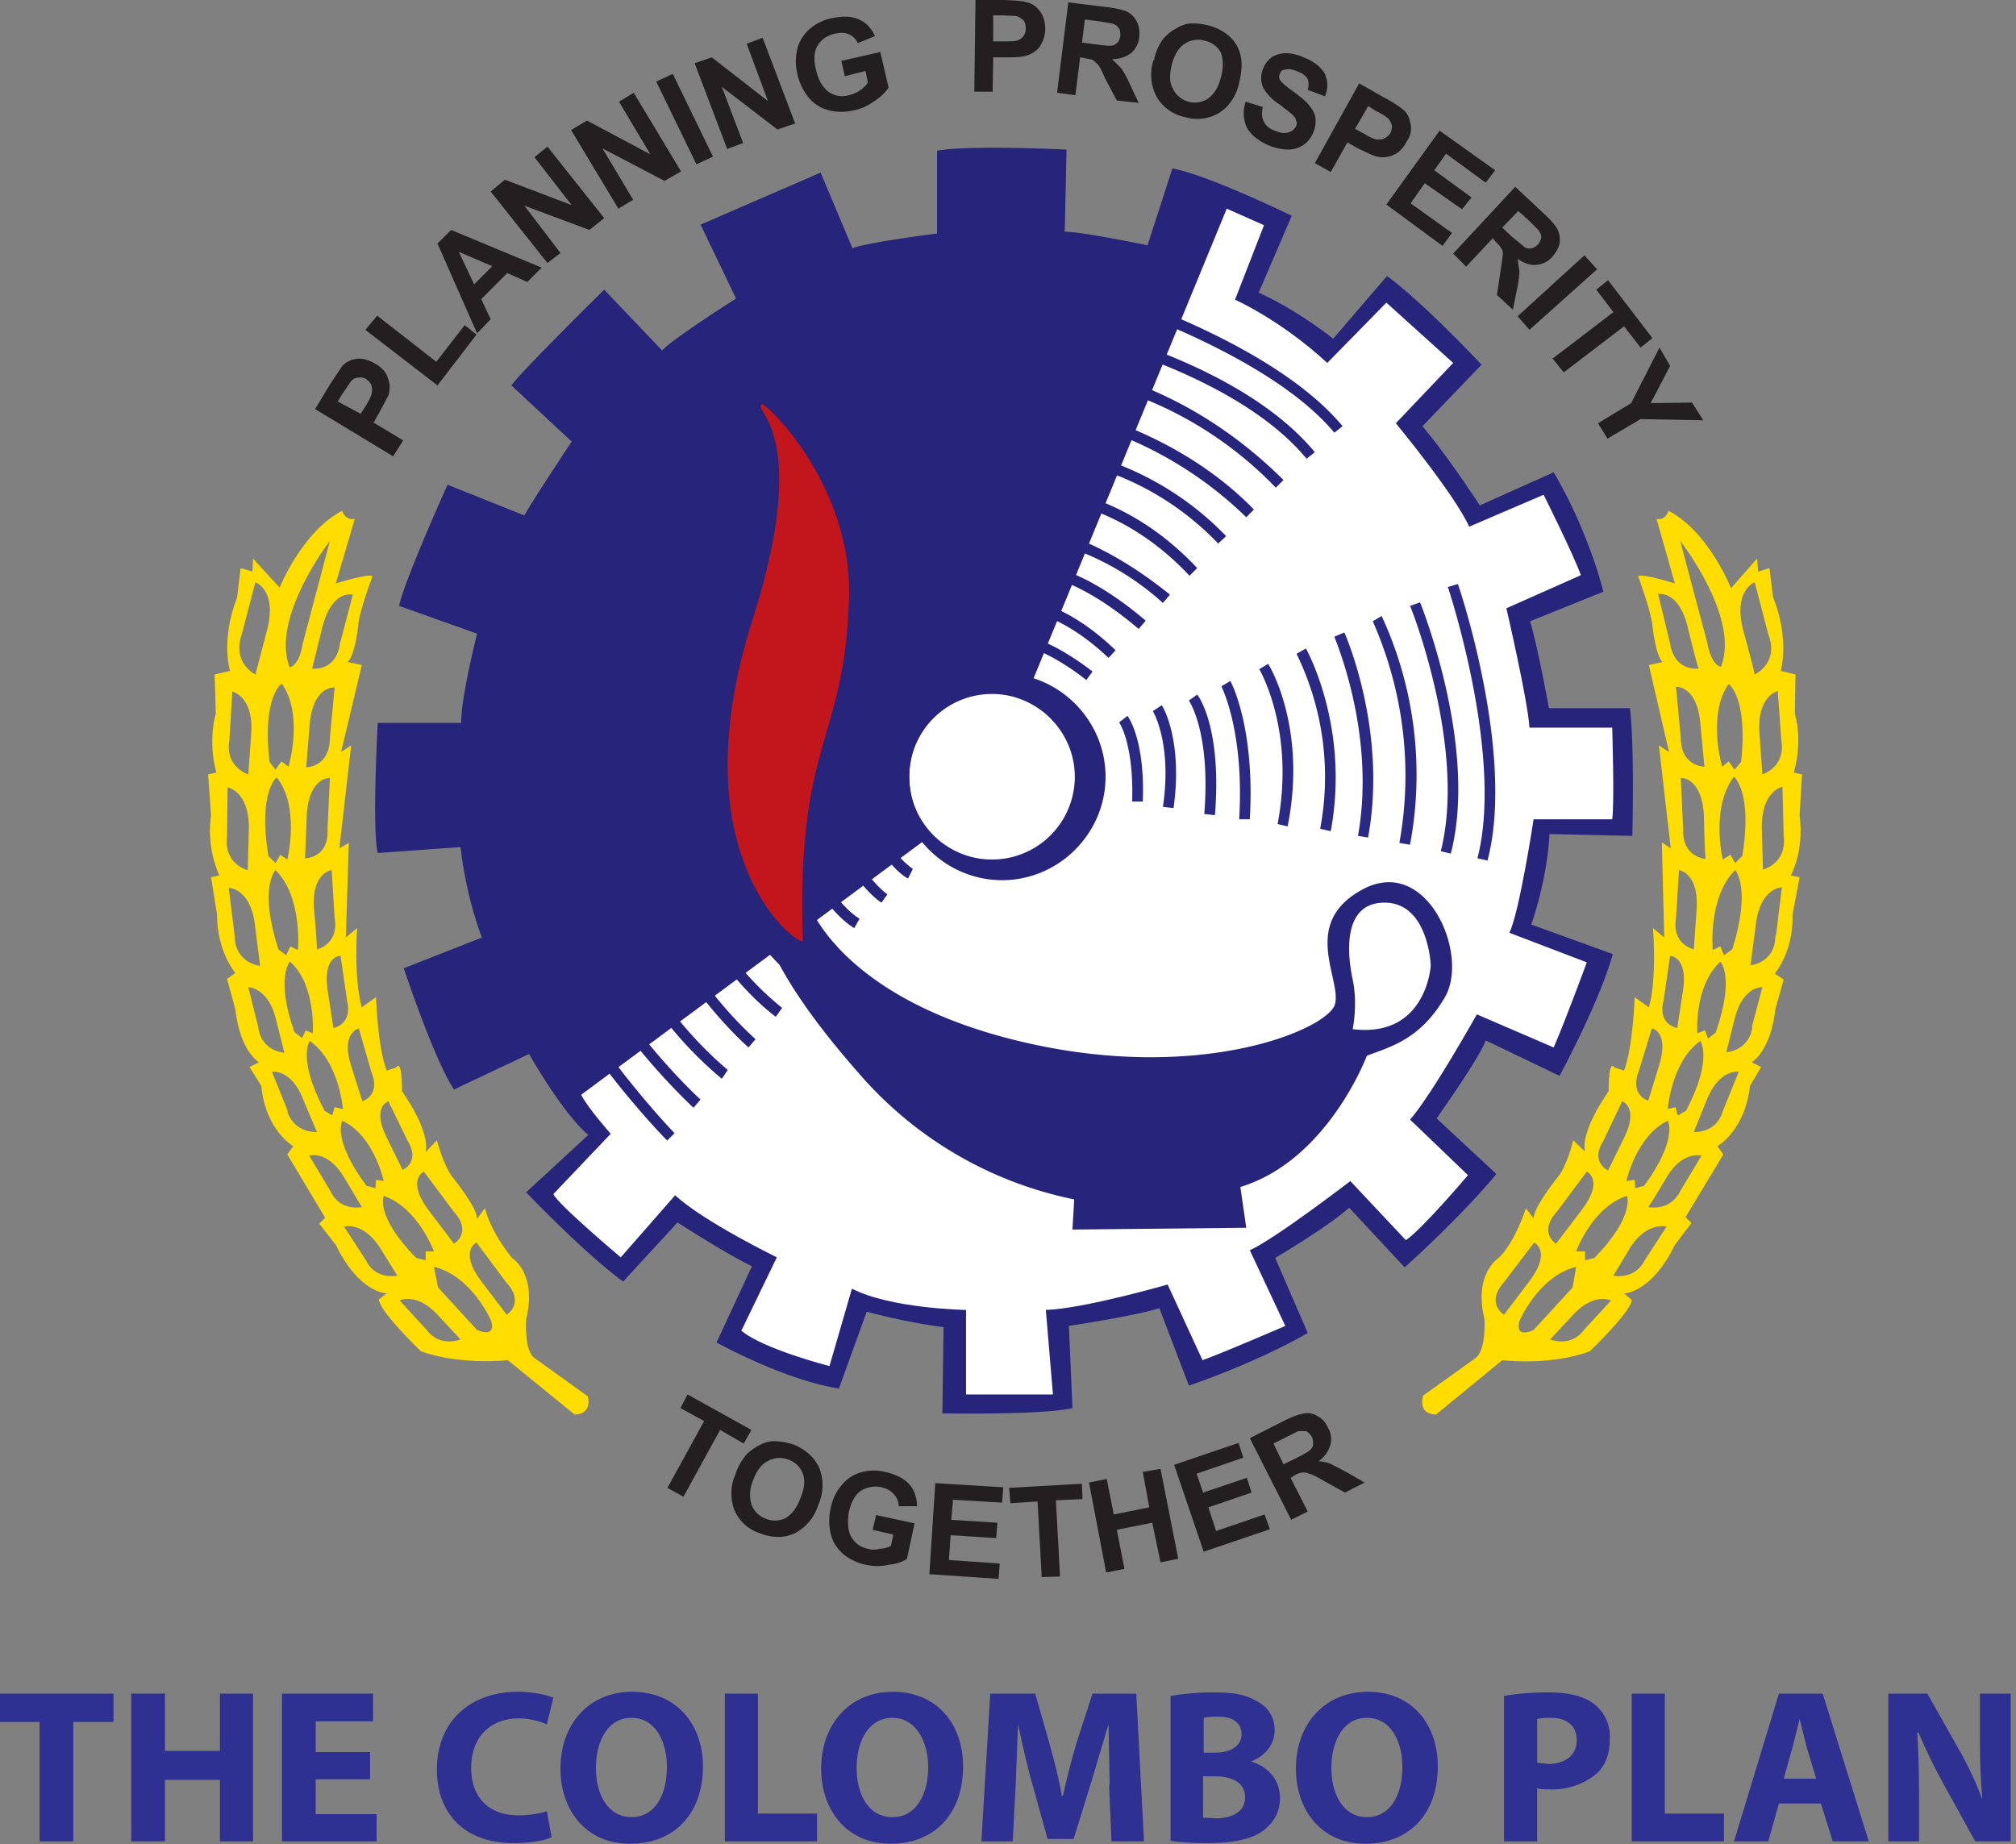
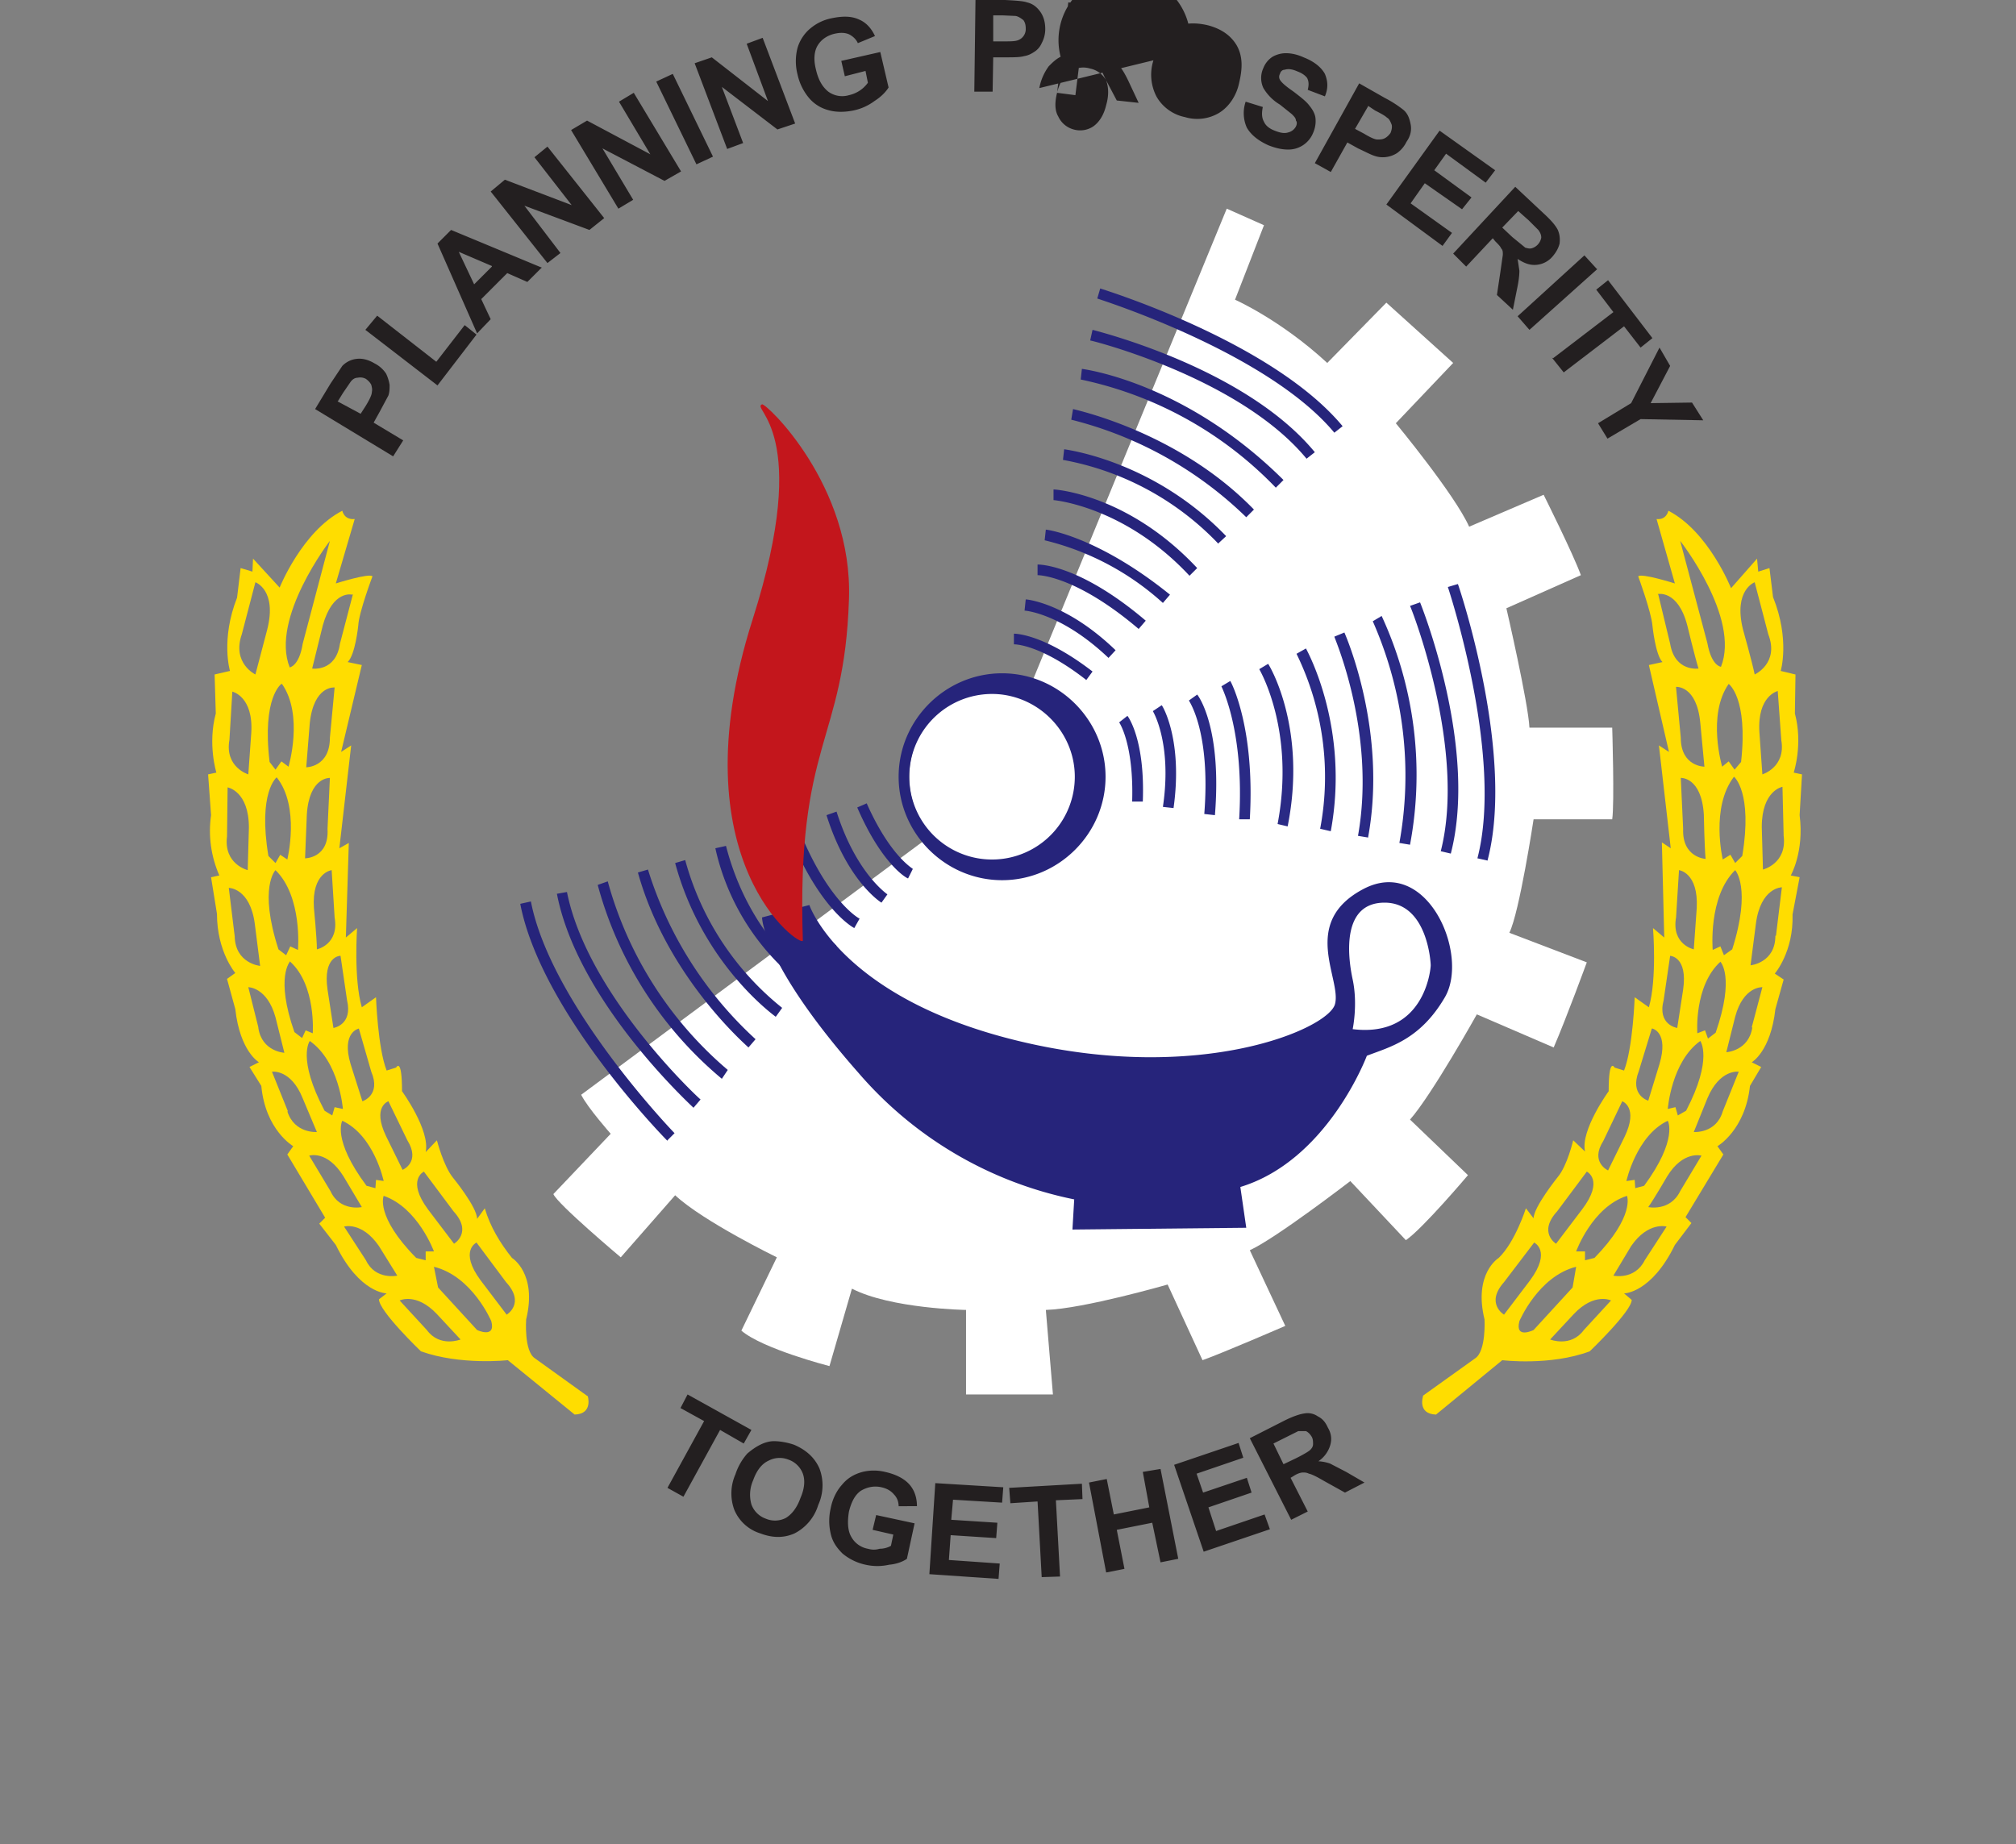
<svg xmlns="http://www.w3.org/2000/svg" xml:space="preserve" viewBox="0 0 341 312">
  <rect x="0" y="0" width="341" height="312" fill="#808080" stroke="none" />
-   <path fill="#26247b" d="M180.3 25.3s-16.6-.8-21.8.2v14S146.6 41 144.2 42l-5.4-12.8-20.3 8.8 6 12.5s-11 7-12.5 8.8L102.2 49S88 63 86.5 65.2l10.2 9.5s-6.9 10.4-8 12.5l-13-5.2s-7.3 16.2-8.2 20.5l13.2 4.7S78 117.8 78 122.3H63.9s-1 18 0 22l14-1a67 67 0 0 0 3.6 15.3l-13.2 5.2s5.2 15.7 8.5 20.5l12.7-6s5.4 9.7 10 13.7L89 201.7s9.6 10.1 16.4 15.1l9.2-10s8.5 5.5 12.6 7.4l-6 12.9s11.3 6.3 20.7 7.8l4.7-13s7 1.9 13 2.6l-.2 14.6s17 .3 22-.9l-.6-13.9s11.3-1.7 15.3-3l5 13.1s11.3-3.8 20.1-8.9l-5.5-12.7s9-5.3 12.5-8.5l9.4 10.1s9.7-8.7 15.5-15.8l-10.1-9.4s7.5-10.6 8.3-13.2l12.5 6s6.8-12.6 9-20.6l-13.8-5s2.6-7 3.1-15.3l14 .3s.4-14.8-.4-21.6H262s-2-10.9-3.2-14.7l12.4-5s-2.3-9.8-8.4-20.2l-12.5 5.6s-5.3-8.2-9.7-13.4l10-10.4s-9.8-10.5-16-15l-9.1 10.6s-5.8-4.7-12.6-7.8l5.6-13s-14.4-7-20.2-8l-4.2 13s-11-2.3-14-2.3l.3-13.9h-.1Z" />
  <path fill="#fff" d="m207.5 35.3 6.3 2.8-4.9 12.6s7.7 3.4 15.6 10.7l10-10.2 11.3 10.2-9.7 10.2s10 12.1 12.4 17.5l12.6-5.4s5 10 6.3 13.6l-12.6 5.6s3.7 16 3.9 20.2h14s.4 12.8 0 15.5h-13.3s-2.4 15.8-4.1 19.2l13.1 5s-3.4 9.3-5.6 14.4l-13-5.6s-7.6 13.6-11.3 17.8l9.8 9.4s-7.6 9-10.5 11l-9.4-10s-12.6 9.7-17 11.7l6 12.8s-10.6 4.6-14 5.8l-5.9-12.8s-14.2 4.1-20.6 4.3l1.2 14.3h-14.7v-14.3s-12.7-.2-19.3-3.6l-3.8 13.1s-11.3-2.9-14.9-6l6-12.4s-12.5-6.1-17.2-10.5l-9.2 10.5s-10.7-9-11.4-10.7l9.7-10.2s-3.9-4.4-5-6.6l68.4-50.7 40.8-99.2Z" />
  <path fill="#26247b" d="M225.7 73.2c-11.4-13.7-39.9-22.6-40.1-22.7l.5-1.7c1.2.4 29.2 9.1 41 23.3l-1.4 1.1Zm-4.7 4.4c-11.3-13.7-36.3-20-36.6-20l.4-1.8c1.1.3 25.9 6.5 37.6 20.7l-1.4 1.1Zm-5.2 4.9a64 64 0 0 0-33-18.3l.2-1.8c.7.1 17.6 2.4 34.1 18.8l-1.3 1.3Zm-5 5A65 65 0 0 0 181.2 71l.3-1.8c.7.2 17.9 3.9 30.6 17l-1.3 1.3Zm-4.7 4.5a48.2 48.2 0 0 0-26.3-14.2l.2-1.8c.6.1 15.2 2 27.4 14.7l-1.3 1.2v.1Zm-4.9 5.4c-11-11.8-23-12.8-23-12.8v-1.8c.6 0 12.8 1 24.3 13.3l-1.3 1.3Zm-4.5 4.6a45.8 45.8 0 0 0-20-10.6l.2-1.8c.4 0 9 1.3 21 11l-1.2 1.4Zm-4.1 4.4c-10.7-9.1-17-9.1-17.1-9.1v-1.8c.2 0 7-.1 18.3 9.5l-1.2 1.4Zm-5.1 4.9c-7.9-7.5-14-8-14.2-8l.2-1.9c.2 0 6.9.6 15.2 8.6l-1.2 1.3Zm-3.8 3.7c-7.7-6-12-6-12.2-6v-1.8c.2 0 5 0 13.3 6.4l-1.1 1.5v-.1Zm-70.8 78c-1-1-21.4-22-24.9-40.1l1.8-.4c3.4 17.5 24.1 39 24.3 39.2l-1.2 1.2v.1Zm4.4-5.6c-.8-.8-19.6-18.1-23.1-36.2l1.7-.3c3.5 17.5 22.4 35 22.6 35.1l-1.2 1.4Zm4.8-4.9a64.6 64.6 0 0 1-21-32.8l1.7-.6a64 64 0 0 0 20.3 31.9l-1 1.5Zm4.5-5.3c-.5-.5-13.8-12-18.7-29.6l1.7-.5a65 65 0 0 0 18.2 28.7l-1.2 1.4Zm4.6-5.2c-.5-.4-12.4-9-17-26l1.7-.5a48.2 48.2 0 0 0 16.4 25l-1 1.4-.1.1Zm4.8-5.2a40 40 0 0 1-15-23.3l1.8-.4c4 15.5 14 22.1 14.1 22.2l-1 1.5h.1Zm4.4-5.4c-.3-.2-7.2-5.3-13.1-19.6l1.7-.7a46 46 0 0 0 12.5 18.9l-1 1.4h-.1Zm4.1-4.4c-.2-.1-6.2-3.3-11.5-17.1l1.7-.7c5 13.1 10.6 16.2 10.7 16.2l-.9 1.6Zm4.6-4.3c-.2-.1-5.8-3.7-9.3-14.8l1.7-.6c3.3 10.4 8.5 13.9 8.6 14l-1 1.4Zm4.5-4.1c-.2 0-4.4-2.3-8.6-12l1.6-.7c4 9 7.8 11 7.8 11.1l-.8 1.6Z" />
-   <path fill="#231f20" d="M57.1 67.9 61 70l.9-1.4c.6-1 1-1.8 1-2.3.1-.4 0-.8-.1-1.2-.2-.4-.5-.7-.9-1a2 2 0 0 0-1.4-.2c-.5 0-.9.3-1.2.7L58 66.5l-.8 1.3-.1.1Zm9.4 9.3-13.2-8 2.6-4.3 2-3a4 4 0 0 1 2.5-1.2c1-.1 2 .2 3 .8a5 5 0 0 1 1.9 1.7c.3.6.5 1.3.6 1.9 0 .6 0 1.2-.2 1.8l-1.5 2.8-1 1.8 5 3-1.7 2.7Zm7.5-12-12.2-9.4 2-2.4 10 7.8 4.8-6.2 2 1.6-6.6 8.6ZM83.2 45l-5.6-2.4 2.6 5.5 3-3V45Zm8.4.3-2.4 2.4-3.4-1.5-4.4 4.4L83 54l-2.3 2.4L74 41.2l2.3-2.3 15.4 6.4h-.1Zm1-.8L83 32.4l2.4-2 11.3 4.3-6.3-8.1 2.2-1.8 9.6 12.1-2.5 2-11-4.1 6.1 8-2.2 1.7Zm12-9.2-8-13.3 2.7-1.6 10.7 5.7-5.3-8.9 2.5-1.5 8 13.3-2.8 1.6-10.5-5.5 5.2 8.7-2.5 1.5Zm9.2-22.8 6.8 14-2.8 1.3-6.8-14 2.8-1.3Zm9.2 12.7-5.5-14.5 2.9-1 9.5 7.4-3.6-9.7 2.7-1 5.5 14.5-3 1-9.4-7.2 3.6 9.5-2.7 1Zm19.9-12.3-.6-2.6 6.6-1.5 1.4 6c-.5.8-1.3 1.6-2.4 2.3a9 9 0 0 1-3.6 1.6c-1.5.3-3 .3-4.3-.1a6.4 6.4 0 0 1-3.3-2.2 9.3 9.3 0 0 1-1.8-3.8 9 9 0 0 1 0-4.5 6.8 6.8 0 0 1 2.3-3.4 8 8 0 0 1 3.4-1.6c1.9-.4 3.4-.4 4.7.2 1.2.5 2.1 1.5 2.7 2.8l-2.9 1.2c-.3-.7-.9-1.2-1.5-1.5-.7-.3-1.5-.3-2.4-.1-1.3.3-2.3 1-2.9 2-.6 1-.7 2.4-.3 4 .4 1.8 1.1 3 2.1 3.8a4 4 0 0 0 3.5.6c1.3-.3 2.4-1 3.2-2.1l-.4-2-3.5.9ZM168 2.6V7h1.7c1.2 0 2 0 2.5-.2a2 2 0 0 0 1.3-2c0-.5-.1-1-.4-1.4-.4-.3-.8-.6-1.3-.7l-2.2-.1H168Zm-3.2 12.9L165 0h5c2 .1 3.2.2 3.7.4.9.2 1.6.7 2.2 1.5.6.8.9 1.8.9 3a5 5 0 0 1-.6 2.4c-.3.7-.8 1.2-1.3 1.5-.6.4-1.1.6-1.7.7-.7.2-1.8.2-3.2.2h-2l-.1 5.8h-3.1ZM183 7.2l2.3.3c1.5.2 2.4.3 2.8.2.4 0 .7-.3 1-.6.2-.2.3-.6.4-1 0-.6 0-1-.3-1.4a2 2 0 0 0-1-.7l-2.3-.4-2.4-.3-.5 4v-.1Zm-4.2 8.5L180.7.4l6.5.8c1.7.2 2.8.5 3.5.8.7.4 1.3 1 1.6 1.7.4.8.5 1.6.4 2.5a4 4 0 0 1-1.4 2.8c-1 .7-2 1-3.2 1l1.5 1.5c.4.5.9 1.4 1.5 2.7l1.5 3.2-3.7-.4-1.9-3.6c-.6-1.3-1-2.2-1.3-2.5l-.9-.8-1.5-.3-.6-.1-.8 6.4-3.1-.4Zm19.4-4.7c-.4 1.6-.4 3 .2 4a4 4 0 0 0 2.6 2.2 4 4 0 0 0 3.3-.5c1-.7 1.8-1.9 2.2-3.6.5-1.7.4-3.1 0-4.2a4 4 0 0 0-2.7-2 4 4 0 0 0-3.4.5c-1 .6-1.7 1.8-2.2 3.5m-3-.7a9 9 0 0 1 1.6-3.7c.6-.6 1.2-1.2 2-1.6A6 6 0 0 1 201 4c1-.1 2.2 0 3.4.3 2.2.6 3.8 1.7 4.8 3.4 1 1.8 1 3.8.4 6.3-.4 2-1.6 4-3.4 5.1a7.2 7.2 0 0 1-5.8.7c-2-.4-3.8-1.7-4.8-3.5a8 8 0 0 1-.5-6.1m15.6 7 2.9.9c-.2 1-.2 1.8.2 2.5.3.7 1 1.2 1.8 1.5 1 .4 1.7.5 2.3.3a2 2 0 0 0 1.3-1c.2-.4.2-.8 0-1 0-.4-.3-.7-.7-1.1l-2-1.6a8 8 0 0 1-2.8-2.8 4 4 0 0 1 0-3.4 4 4 0 0 1 1.4-1.8c.6-.4 1.5-.7 2.4-.7.9 0 1.9.2 3 .7 1.8.7 3 1.7 3.6 2.8.5 1.2.6 2.4 0 3.8l-2.9-1.1c.2-.8.2-1.4-.1-2-.3-.4-.8-.8-1.6-1.1-.9-.4-1.6-.5-2.2-.3-.4 0-.7.3-.8.7a1 1 0 0 0 0 1c.3.5 1 1.1 2.3 2 1.3 1 2.2 1.7 2.7 2.4.5.6.9 1.3 1 2 .1.8 0 1.7-.4 2.6a4.5 4.5 0 0 1-4.2 2.8c-1 0-2-.2-3.3-.7-1.8-.8-3-1.8-3.7-3a6 6 0 0 1-.2-4.4m20.7.8-2.2 3.8 1.5.8c1 .6 1.8 1 2.3 1 .4 0 .8 0 1.2-.2.4-.2.7-.5 1-.9.2-.5.3-1 .2-1.4-.2-.5-.4-1-.8-1.2-.3-.3-1-.7-2-1.2l-1.2-.8v.1Zm-9 9.6 7.5-13.5 4.4 2.5a19 19 0 0 1 3.1 2c.7.6 1 1.4 1.2 2.4.2 1 0 2-.7 3a5 5 0 0 1-1.6 1.9c-1.1.7-2.5.9-3.7.5-.7-.2-1.6-.7-2.9-1.3l-1.8-1-2.8 5-2.7-1.5Zm12.1 7 9-12.5 9.4 6.7-1.6 2.1-6.7-4.9-2 2.8 6.3 4.6-1.6 2L241 31l-2.4 3.4 7 5-1.6 2.2-9.5-7Zm19.6 3.9 1.7 1.6 2.2 1.8c.4.1.7.2 1.1.1a2.3 2.3 0 0 0 1.6-1.8c0-.5-.2-.9-.5-1.3l-1.6-1.6-1.8-1.6-2.7 2.8Zm-8.3 4.4 10.5-11.3 4.8 4.5c1.2 1.1 2 2 2.4 2.8.3.7.4 1.4.3 2.3-.2.8-.6 1.5-1.2 2.2a4 4 0 0 1-2.7 1.4c-1 .1-2-.2-3.2-1l.3 2c0 .7-.1 1.7-.4 3.1l-.7 3.5-2.7-2.5.6-4 .4-2.8c0-.5 0-.8-.3-1.1-.1-.3-.5-.7-1-1.2l-.4-.5-4.5 4.8-2.2-2.2Zm24.4 2.6-11.5 10.3-2-2.3L268 43.2l2.1 2.3h.1Zm-7.5 15.1 10.2-7.8L270 49l2-1.6 7.5 9.8-2 1.6-2.8-3.6-10.2 7.8-2-2.5.2.1Zm7.6 11 5.6-3.4 4.8-9.4 1.8 3.1-3.3 6.3 7-.1 1.9 3-10.6-.2-5.6 3.3-1.6-2.6ZM112.9 251.7l6.2-11.3-4-2.2 1.2-2.3 10.8 6-1.3 2.3-4-2.3-6.2 11.3-2.7-1.5Zm14.5-1.3a6 6 0 0 0-.3 4.1 4 4 0 0 0 2.4 2.4 4 4 0 0 0 3.4-.1c1-.6 1.9-1.7 2.5-3.4.7-1.6.8-3 .4-4.1a4 4 0 0 0-2.5-2.4 4 4 0 0 0-3.3.2c-1.1.5-2 1.6-2.6 3.3m-3-1a9.9 9.9 0 0 1 2-3.5c.7-.6 1.4-1.1 2.2-1.5.8-.4 1.6-.6 2.3-.6 1 0 2.2.2 3.4.6 2.1.9 3.5 2.2 4.3 4a8 8 0 0 1-.2 6.2 8 8 0 0 1-4 4.8c-1.8.8-3.7.8-5.8 0a7 7 0 0 1-4.4-4 8 8 0 0 1 .2-6m23.2 9.4.6-2.5 6.5 1.4-1.3 6c-.7.5-1.8.9-3 1a9 9 0 0 1-4 0 9 9 0 0 1-3.9-1.9c-1-1-1.7-2-2-3.4a9.4 9.4 0 0 1 0-4.2c.3-1.6 1-3 1.9-4 .9-1.1 2-1.8 3.5-2.2a8 8 0 0 1 3.8 0c1.8.4 3.2 1.1 4.1 2.1.9 1 1.3 2.3 1.3 3.7H152c0-.8-.3-1.5-.8-2-.5-.6-1.2-1-2.1-1.2-1.3-.3-2.5 0-3.5.6-1 .7-1.6 1.9-2 3.5-.3 1.8-.2 3.3.4 4.3a4 4 0 0 0 2.8 2c.7.2 1.3.2 2 0 .7 0 1.4-.2 1.9-.5l.4-1.9-3.5-.8Zm9.6 7.5 1-15.4 11.5.7-.2 2.6-8.3-.5-.3 3.4 7.8.5-.2 2.6-7.7-.5-.3 4.2 8.6.6-.2 2.6-11.7-.8Zm19 .5-.7-12.8-4.6.3-.2-2.6 12.3-.7.1 2.6-4.5.2.7 12.9-3.1.1Zm10.9-.8-2.9-15.2 3-.6 1.2 6 6-1.2-1.1-6 3-.5 3 15.2-3 .6-1.4-6.7-6 1.2 1.3 6.6-3 .6h-.1Zm16.5-3.5-5-14.7 10.9-3.7.8 2.5-7.9 2.7 1.1 3.2 7.4-2.5.8 2.5-7.3 2.5 1.3 4 8.2-2.8.9 2.5-11.2 3.8Zm13.5-14.8 2.1-1c1.4-.7 2.2-1.2 2.4-1.4.3-.3.5-.6.5-1s0-.8-.2-1.2c-.3-.5-.6-.8-1-1h-1.3l-4.2 2.1 1.7 3.5Zm1.3 9.4-7-13.8 5.9-3c1.4-.7 2.6-1.1 3.4-1.2a3 3 0 0 1 2.2.5c.8.4 1.3 1 1.7 1.9.6 1 .7 2 .4 3a5 5 0 0 1-2 2.7 7 7 0 0 1 2 .4l2.7 1.4 3.1 1.8-3.3 1.7-3.6-2c-1.2-.7-2-1.1-2.5-1.2-.4-.2-.7-.2-1-.2-.4 0-1 .2-1.6.6l-.5.3 2.9 5.7-2.8 1.4Z" />
+   <path fill="#231f20" d="M57.1 67.9 61 70l.9-1.4c.6-1 1-1.8 1-2.3.1-.4 0-.8-.1-1.2-.2-.4-.5-.7-.9-1a2 2 0 0 0-1.4-.2c-.5 0-.9.3-1.2.7L58 66.5l-.8 1.3-.1.1Zm9.4 9.3-13.2-8 2.6-4.3 2-3a4 4 0 0 1 2.5-1.2c1-.1 2 .2 3 .8a5 5 0 0 1 1.9 1.7c.3.6.5 1.3.6 1.9 0 .6 0 1.2-.2 1.8l-1.5 2.8-1 1.8 5 3-1.7 2.7Zm7.5-12-12.2-9.4 2-2.4 10 7.8 4.8-6.2 2 1.6-6.6 8.6ZM83.2 45l-5.6-2.4 2.6 5.5 3-3V45Zm8.4.3-2.4 2.4-3.4-1.5-4.4 4.4L83 54l-2.3 2.4L74 41.2l2.3-2.3 15.4 6.4h-.1Zm1-.8L83 32.4l2.4-2 11.3 4.3-6.3-8.1 2.2-1.8 9.6 12.1-2.5 2-11-4.1 6.1 8-2.2 1.7Zm12-9.2-8-13.3 2.7-1.6 10.7 5.7-5.3-8.9 2.5-1.5 8 13.3-2.8 1.6-10.5-5.5 5.2 8.7-2.5 1.5Zm9.2-22.8 6.8 14-2.8 1.3-6.8-14 2.8-1.3Zm9.2 12.7-5.5-14.5 2.9-1 9.5 7.4-3.6-9.7 2.7-1 5.5 14.5-3 1-9.4-7.2 3.6 9.5-2.7 1Zm19.9-12.3-.6-2.6 6.6-1.5 1.4 6c-.5.8-1.3 1.6-2.4 2.3a9 9 0 0 1-3.6 1.6c-1.5.3-3 .3-4.3-.1a6.4 6.4 0 0 1-3.3-2.2 9.3 9.3 0 0 1-1.8-3.8 9 9 0 0 1 0-4.5 6.8 6.8 0 0 1 2.3-3.4 8 8 0 0 1 3.4-1.6c1.9-.4 3.4-.4 4.7.2 1.2.5 2.1 1.5 2.7 2.8l-2.9 1.2c-.3-.7-.9-1.2-1.5-1.5-.7-.3-1.5-.3-2.4-.1-1.3.3-2.3 1-2.9 2-.6 1-.7 2.4-.3 4 .4 1.8 1.1 3 2.1 3.8a4 4 0 0 0 3.5.6c1.3-.3 2.4-1 3.2-2.1l-.4-2-3.5.9ZM168 2.6V7h1.7c1.2 0 2 0 2.5-.2a2 2 0 0 0 1.3-2c0-.5-.1-1-.4-1.4-.4-.3-.8-.6-1.3-.7l-2.2-.1H168Zm-3.2 12.9L165 0h5c2 .1 3.2.2 3.7.4.9.2 1.6.7 2.2 1.5.6.8.9 1.8.9 3a5 5 0 0 1-.6 2.4c-.3.7-.8 1.2-1.3 1.5-.6.4-1.1.6-1.7.7-.7.2-1.8.2-3.2.2h-2l-.1 5.8h-3.1ZM183 7.2l2.3.3c1.5.2 2.4.3 2.8.2.4 0 .7-.3 1-.6.2-.2.3-.6.4-1 0-.6 0-1-.3-1.4a2 2 0 0 0-1-.7l-2.3-.4-2.4-.3-.5 4v-.1Zm-4.2 8.5L180.7.4l6.5.8c1.7.2 2.8.5 3.5.8.7.4 1.3 1 1.6 1.7.4.8.5 1.6.4 2.5a4 4 0 0 1-1.4 2.8c-1 .7-2 1-3.2 1l1.5 1.5c.4.5.9 1.4 1.5 2.7l1.5 3.2-3.7-.4-1.9-3.6c-.6-1.3-1-2.2-1.3-2.5l-.9-.8-1.5-.3-.6-.1-.8 6.4-3.1-.4Zc-.4 1.6-.4 3 .2 4a4 4 0 0 0 2.6 2.2 4 4 0 0 0 3.3-.5c1-.7 1.8-1.9 2.2-3.6.5-1.7.4-3.1 0-4.2a4 4 0 0 0-2.7-2 4 4 0 0 0-3.4.5c-1 .6-1.7 1.8-2.2 3.5m-3-.7a9 9 0 0 1 1.6-3.7c.6-.6 1.2-1.2 2-1.6A6 6 0 0 1 201 4c1-.1 2.2 0 3.4.3 2.2.6 3.8 1.7 4.8 3.4 1 1.8 1 3.8.4 6.3-.4 2-1.6 4-3.4 5.1a7.2 7.2 0 0 1-5.8.7c-2-.4-3.8-1.7-4.8-3.5a8 8 0 0 1-.5-6.1m15.6 7 2.9.9c-.2 1-.2 1.8.2 2.5.3.7 1 1.2 1.8 1.5 1 .4 1.7.5 2.3.3a2 2 0 0 0 1.3-1c.2-.4.2-.8 0-1 0-.4-.3-.7-.7-1.1l-2-1.6a8 8 0 0 1-2.8-2.8 4 4 0 0 1 0-3.4 4 4 0 0 1 1.4-1.8c.6-.4 1.5-.7 2.4-.7.9 0 1.9.2 3 .7 1.8.7 3 1.7 3.6 2.8.5 1.2.6 2.4 0 3.8l-2.9-1.1c.2-.8.2-1.4-.1-2-.3-.4-.8-.8-1.6-1.1-.9-.4-1.6-.5-2.2-.3-.4 0-.7.3-.8.7a1 1 0 0 0 0 1c.3.5 1 1.1 2.3 2 1.3 1 2.2 1.7 2.7 2.4.5.6.9 1.3 1 2 .1.8 0 1.7-.4 2.6a4.5 4.5 0 0 1-4.2 2.8c-1 0-2-.2-3.3-.7-1.8-.8-3-1.8-3.7-3a6 6 0 0 1-.2-4.4m20.7.8-2.2 3.8 1.5.8c1 .6 1.8 1 2.3 1 .4 0 .8 0 1.2-.2.4-.2.7-.5 1-.9.2-.5.3-1 .2-1.4-.2-.5-.4-1-.8-1.2-.3-.3-1-.7-2-1.2l-1.2-.8v.1Zm-9 9.6 7.5-13.5 4.4 2.5a19 19 0 0 1 3.1 2c.7.6 1 1.4 1.2 2.4.2 1 0 2-.7 3a5 5 0 0 1-1.6 1.9c-1.1.7-2.5.9-3.7.5-.7-.2-1.6-.7-2.9-1.3l-1.8-1-2.8 5-2.7-1.5Zm12.1 7 9-12.5 9.4 6.7-1.6 2.1-6.7-4.9-2 2.8 6.3 4.6-1.6 2L241 31l-2.4 3.4 7 5-1.6 2.2-9.5-7Zm19.6 3.9 1.7 1.6 2.2 1.8c.4.1.7.2 1.1.1a2.3 2.3 0 0 0 1.6-1.8c0-.5-.2-.9-.5-1.3l-1.6-1.6-1.8-1.6-2.7 2.8Zm-8.3 4.4 10.5-11.3 4.8 4.5c1.2 1.1 2 2 2.4 2.8.3.7.4 1.4.3 2.3-.2.8-.6 1.5-1.2 2.2a4 4 0 0 1-2.7 1.4c-1 .1-2-.2-3.2-1l.3 2c0 .7-.1 1.7-.4 3.1l-.7 3.5-2.7-2.5.6-4 .4-2.8c0-.5 0-.8-.3-1.1-.1-.3-.5-.7-1-1.2l-.4-.5-4.5 4.8-2.2-2.2Zm24.4 2.6-11.5 10.3-2-2.3L268 43.2l2.1 2.3h.1Zm-7.5 15.1 10.2-7.8L270 49l2-1.6 7.5 9.8-2 1.6-2.8-3.6-10.2 7.8-2-2.5.2.1Zm7.6 11 5.6-3.4 4.8-9.4 1.8 3.1-3.3 6.3 7-.1 1.9 3-10.6-.2-5.6 3.3-1.6-2.6ZM112.9 251.7l6.2-11.3-4-2.2 1.2-2.3 10.8 6-1.3 2.3-4-2.3-6.2 11.3-2.7-1.5Zm14.5-1.3a6 6 0 0 0-.3 4.1 4 4 0 0 0 2.4 2.4 4 4 0 0 0 3.4-.1c1-.6 1.9-1.7 2.5-3.4.7-1.6.8-3 .4-4.1a4 4 0 0 0-2.5-2.4 4 4 0 0 0-3.3.2c-1.1.5-2 1.6-2.6 3.3m-3-1a9.9 9.9 0 0 1 2-3.5c.7-.6 1.4-1.1 2.2-1.5.8-.4 1.6-.6 2.3-.6 1 0 2.2.2 3.4.6 2.1.9 3.5 2.2 4.3 4a8 8 0 0 1-.2 6.2 8 8 0 0 1-4 4.8c-1.8.8-3.7.8-5.8 0a7 7 0 0 1-4.4-4 8 8 0 0 1 .2-6m23.2 9.4.6-2.5 6.5 1.4-1.3 6c-.7.5-1.8.9-3 1a9 9 0 0 1-4 0 9 9 0 0 1-3.9-1.9c-1-1-1.7-2-2-3.4a9.4 9.4 0 0 1 0-4.2c.3-1.6 1-3 1.9-4 .9-1.1 2-1.8 3.5-2.2a8 8 0 0 1 3.8 0c1.8.4 3.2 1.1 4.1 2.1.9 1 1.3 2.3 1.3 3.7H152c0-.8-.3-1.5-.8-2-.5-.6-1.2-1-2.1-1.2-1.3-.3-2.5 0-3.5.6-1 .7-1.6 1.9-2 3.5-.3 1.8-.2 3.3.4 4.3a4 4 0 0 0 2.8 2c.7.2 1.3.2 2 0 .7 0 1.4-.2 1.9-.5l.4-1.9-3.5-.8Zm9.6 7.5 1-15.4 11.5.7-.2 2.6-8.3-.5-.3 3.4 7.8.5-.2 2.6-7.7-.5-.3 4.2 8.6.6-.2 2.6-11.7-.8Zm19 .5-.7-12.8-4.6.3-.2-2.6 12.3-.7.1 2.6-4.5.2.7 12.9-3.1.1Zm10.9-.8-2.9-15.2 3-.6 1.2 6 6-1.2-1.1-6 3-.5 3 15.2-3 .6-1.4-6.7-6 1.2 1.3 6.6-3 .6h-.1Zm16.5-3.5-5-14.7 10.9-3.7.8 2.5-7.9 2.7 1.1 3.2 7.4-2.5.8 2.5-7.3 2.5 1.3 4 8.2-2.8.9 2.5-11.2 3.8Zm13.5-14.8 2.1-1c1.4-.7 2.2-1.2 2.4-1.4.3-.3.5-.6.5-1s0-.8-.2-1.2c-.3-.5-.6-.8-1-1h-1.3l-4.2 2.1 1.7 3.5Zm1.3 9.4-7-13.8 5.9-3c1.4-.7 2.6-1.1 3.4-1.2a3 3 0 0 1 2.2.5c.8.4 1.3 1 1.7 1.9.6 1 .7 2 .4 3a5 5 0 0 1-2 2.7 7 7 0 0 1 2 .4l2.7 1.4 3.1 1.8-3.3 1.7-3.6-2c-1.2-.7-2-1.1-2.5-1.2-.4-.2-.7-.2-1-.2-.4 0-1 .2-1.6.6l-.5.3 2.9 5.7-2.8 1.4Z" />
  <path fill="#fd0" d="m85.7 222.4-4.4-5.8c-3.7-5-.7-6.4-.7-6.4l5 6.7c3.3 3.6.1 5.5.1 5.5m-5 2.6-6.6-7.2-.7-3.5c6.5 1.6 9.7 9.2 9.7 9.2.8 3-2.4 1.5-2.4 1.5m-8.5 0-4.6-5s2.8-1.4 6.3 2.3l4 4.3s-3.5 1.4-5.7-1.6m-10.3-11.8-3.7-5.7s3-.9 5.9 3.3l3.1 5s-3.7.8-5.3-2.6m-6-11.7-3.6-6s3-1 5.8 3.5l3.1 5.2s-3.7.8-5.3-2.7M48.7 188l-2.7-6.7s3.2-.5 5.2 4.5l2.4 5.7s-3.8.3-5-3.5m-4.9-14.2L42 167s3.2 0 4.6 5.1l1.5 6s-3.8-.2-4.4-4.2m-4-15.5-1-8.2s3.6 0 4.4 6.1l.9 7.1s-4.2-.4-4.3-5m-1.3-16.9.1-8.3s3.6.6 3.6 6.8l-.2 7.2s-4.1-1-3.5-5.7m.4-16.2.5-8.3s3.6.8 3.2 7l-.5 7s-4-1.2-3.2-5.8m2.1-17.9 2.3-8.8s3.7 1.3 2 8l-2 7.6s-4-1.9-2.3-6.8m6.8 8.4c3.7 5.3 1.1 14 1.1 14l-1.2-.9-1 1.4-1-1.3c-1.3-11 2-13.2 2-13.2m8.2-24.2-4.6 17.4c-.6 3.8-2.2 4-2.2 4-3.3-8.3 6.8-21.4 6.8-21.4m3.9 9-2.2 8.4c-.7 4.8-4.7 4.2-4.7 4.2l1.8-7.3c1.7-6.1 5-5.2 5-5.2m-2 61.1 1.1 7.5c1 4.2-2.3 4.7-2.3 4.7l-1-6.5c-.8-5.6 2.1-5.7 2.1-5.7m3.2 12.3 2.1 7.3c1.7 4-1.5 5-1.5 5l-2-6.3c-1.6-5.4 1.4-6 1.4-6m-8.3 2.1c5 3.5 5.6 11.5 5.6 11.5l-1.4-.3-.4 1.4-1.3-.8c-4.7-8.9-2.5-11.8-2.5-11.8m-.5-38.3c.4-6.4 3.9-6.2 3.9-6.2l-.4 8.6c.3 5-3.8 5-3.8 5l.3-7.4m4.7 17.4c.8 4.6-3 5.4-3 5.4 0-1.9-.5-7-.5-7-.4-6 3-6.4 3-6.4l.5 8Zm-.8-30.4c0 5-4 5-4 5l.6-7.5c.7-6.4 4.2-6 4.2-6l-.8 8.5Zm-6.7 37.9c4.4 4 3.8 12.1 3.8 12.1l-1.2-.5-.6 1.3-1.3-1c-3.3-9.4-.7-12-.7-12m-3.7-17.8c-1.8-10.8 1.4-13.3 1.4-13.3 4 5 1.8 13.9 1.8 13.9l-1.2-.8-.8 1.4-1.2-1.2Zm1.2 2.4c4.6 4.5 3.8 13.5 3.8 13.5l-1.3-.6-.7 1.5-1.3-1c-3.4-10.5-.5-13.4-.5-13.4M65 199.8l-1.4-.2-.1 1.4-1.5-.4c-5.9-7.9-4.1-11-4.1-11 5.4 2.5 7 10.2 7 10.2m.8-13.5 3.2 6.6c2.3 3.7-.8 5-.8 5l-2.8-5.7c-2.4-5 .4-5.9.4-5.9m7.7 25.4H72v1.5l-1.6-.4c-7-7.1-5.5-10.5-5.5-10.5 5.8 2 8.5 9.4 8.5 9.4m-1.7-13.5 5 6.7c3.3 3.6.1 5.5.1 5.5l-4.4-5.8c-3.7-5-.7-6.4-.7-6.4m27.7 38-8.9-6.4c-1.9-1.2-1.5-6.6-1.5-6.6 1.9-7.8-2.4-10.4-2.4-10.4-2-2.5-3.7-5.3-4.6-8.4l-1.3 1.8c0-2-4.1-7-4.1-7-1.6-2-2.7-6.3-2.7-6.3l-1.9 2c.8-3.7-4-10.3-4-10.3 0-5.9-1-4-1-4l-1.6.5c-1.5-3.8-1.8-12.4-1.8-12.4l-2.4 1.7c-1.4-4.8-.8-13.4-.8-13.4l-1.9 1.6.5-16-1.6.9 2-17.4-1.7 1.1 3.5-14.7-2.4-.5c1.3-1.2 1.8-6.2 1.8-6.2.1-2.2 2.4-8.3 2.4-8.3-.5-.6-6.2 1.2-6.2 1.2L60 87.8c-1.8.2-2.1-1.4-2.1-1.4-6.8 3.5-10.6 13-10.6 13l-4.5-4.9-.1 2.2-2-.6-.6 5c-2.8 7.1-1.2 12.4-1.2 12.4l-2.6.6.2 6.6c-1.4 5.2.1 10 .1 10l-1.4.3.5 6.9c-.5 3.5 0 7 1.4 10.2l-1.4.3 1 6.2c0 6.4 3.1 10 3.1 10l-1.4 1 1.4 5.1c.8 7.2 4 9 4 9l-1.6.8 2 3.2c.7 7.5 5.4 10.2 5.4 10.2l-1 1.4L55 206l-1 1 2.8 3.6c4 8.2 8.6 8.2 8.6 8.2l-1.3 1c0 2 7.1 8.8 7.1 8.8 6.7 2.4 14.7 1.5 14.7 1.5l11.3 9.2c3.2-.1 2.2-3.2 2.2-3.2m155-13.7s-3.2-1.9 0-5.5l5.1-6.7s3 1.4-.7 6.4l-4.4 5.8m5 2.6s-3.2 1.6-2.4-1.5c0 0 3.2-7.6 9.6-9.2l-.6 3.5-6.6 7.2m8.5 0c-2.2 3-5.7 1.6-5.7 1.6l4-4.3c3.5-3.7 6.3-2.3 6.3-2.3l-4.6 5m10.3-11.8c-1.7 3.4-5.3 2.6-5.3 2.6l3-5c2.9-4.2 6-3.3 6-3.3l-3.7 5.7m6-11.7c-1.7 3.5-5.4 2.7-5.4 2.7 1-1.4 3.2-5.2 3.2-5.2 2.7-4.4 5.8-3.5 5.8-3.5l-3.6 6m7.2-13.5c-1.1 3.8-4.9 3.5-4.9 3.5l2.3-5.7c2.1-5 5.3-4.5 5.3-4.5l-2.7 6.7m5-14.2c-.6 4-4.4 4.2-4.4 4.2l1.5-6c1.4-5.2 4.6-5 4.6-5l-1.8 6.8m4-15.5c0 4.6-4.2 5-4.2 5l.9-7c.8-6.2 4.4-6.2 4.4-6.2l-1 8.2m1.3-16.9c.6 4.7-3.5 5.7-3.5 5.7l-.2-7.2c0-6.2 3.5-6.8 3.5-6.8l.2 8.3m-.4-16.2c.8 4.6-3.2 5.8-3.2 5.8l-.5-7.1c-.4-6.2 3.1-7 3.1-7l.6 8.3m-2.2-17.9c1.9 4.9-2.3 6.8-2.3 6.8-.4-2-2-7.7-2-7.7-1.6-6.6 2-7.9 2-7.9l2.3 8.8m-6.7 8.4s3.3 2.3 2.1 13.2l-1.1 1.3-1-1.4-1.1.9s-2.6-8.7 1.1-14m-8.2-24.2s10.2 13 6.9 21.3c0 0-1.6-.1-2.3-4l-4.6-17.3m-3.8 9s3.4-.8 5 5.3c0 0 1.3 5.4 1.9 7.3 0 0-4 .6-4.8-4.2l-2-8.3m2 61.1s3 .1 2.2 5.7l-1 6.5s-3.4-.5-2.3-4.7l1.1-7.5m-3 12.3s2.8.6 1.2 6l-1.9 6.2s-3.2-.9-1.6-5l2.2-7.2m8.2 2.1s2.2 3-2.4 11.8l-1.4.8-.4-1.4-1.3.3s.6-8 5.5-11.5m.6-38.3s.1 5.5.3 7.5c0 0-4-.2-3.8-5.1l-.4-8.6s3.5-.2 3.9 6.2m-4.2 9.4s3.3.4 3 6.4l-.5 7s-3.8-.8-3-5.4l.5-8Zm-.5-31s3.5-.3 4.1 6.1l.7 7.4s-4 0-4-4.9l-.8-8.5v-.1Zm7.5 46.5s2.5 2.5-.8 12l-1.3 1-.5-1.4-1.3.5s-.6-8 3.9-12.1m2.5-16.7-.8-1.4-1.3.8s-2.1-8.8 1.9-14c0 0 3.2 2.6 1.4 13.4l-1.2 1.2Zm0 1.2s2.8 3-.5 13.4l-1.4 1-.6-1.5-1.3.6s-.8-9 3.8-13.5m-18.4 52.6s1.7-7.7 7-10.2c0 0 1.8 3.1-4 11l-1.5.4-.1-1.4-1.4.2m-.7-13.5s2.8 1 .4 6L272 198s-3.1-1.4-.8-5l3.2-6.7m-7.8 25.4s2.7-7.5 8.6-9.4c0 0 1.4 3.4-5.5 10.5l-1.6.4v-1.5h-1.5m1.8-13.5s3 1.4-.8 6.4l-4.4 5.8s-3.1-1.9.2-5.5l5-6.7m-27.7 38s-1 3 2.2 3.1l11.2-9.2s8.1 1 14.8-1.5c0 0 7.1-6.8 7.1-8.7l-1.3-1.1s4.6 0 8.6-8.2l2.8-3.7-1-1 6.4-10.6-1-1.4s4.7-2.7 5.5-10.2l1.9-3.2-1.6-.8s3.2-1.8 4-9l1.4-5-1.5-1s3.2-3.7 3-10l1.2-6.3-1.5-.3s2.3-4 1.5-10.2l.4-6.9-1.4-.3s1.6-4.8.2-10l.1-6.6-2.5-.6s1.6-5.3-1.3-12.5l-.6-4.9-1.9.6-.2-2.2-4.4 5s-3.8-9.6-10.6-13.1c0 0-.3 1.6-2 1.4l3.1 10.9s-5.7-1.8-6.2-1.2c0 0 2.2 6 2.4 8.3 0 0 .5 5 1.7 6.2l-2.3.5 3.4 14.7-1.7-1.1 2 17.4-1.5-1 .4 16.1-1.9-1.6s.7 8.6-.7 13.4l-2.4-1.7s-.3 8.6-1.8 12.4l-1.6-.5s-1-1.9-1 4c0 0-4.8 6.6-4 10.2l-2-1.9s-1 4.3-2.6 6.2c0 0-4.1 5.1-4.1 7l-1.3-1.7s-1.8 5.7-4.6 8.4c0 0-4.3 2.6-2.4 10.4 0 0 .3 5.4-1.6 6.6l-8.8 6.3" />
  <path fill="#fff" d="M185.3 131.4c0 8.6-7.1 15.8-15.8 15.8-8.6 0-15.7-7.2-15.7-15.8 0-8.6 7.1-15.8 15.8-15.8 8.6 0 15.7 7.2 15.7 15.8" />
  <path fill="#26247b" d="M169.5 117.5a14 14 0 0 0-15.7 13.9 14 14 0 0 0 15.7 13.9 14 14 0 0 0 12.3-13.9c0-7-5.3-13-12.3-13.9m0 31.4c-9.6 0-17.5-7.9-17.5-17.5s7.9-17.5 17.5-17.5 17.5 7.9 17.5 17.5-7.9 17.5-17.5 17.5" />
  <path fill="#2a2a85" d="m251.7 145.6-1.8-.4c4.5-17.3-4.9-45.6-5-45.9l1.7-.5c.4 1.1 9.7 29 5 46.8m-6.2-1.2-1.7-.4c4.4-17.3-5-41.2-5.2-41.5l1.7-.6c.4 1 9.8 24.7 5.2 42.5m-6.9-1.5-1.8-.3c2.3-12.7.7-25.7-4.5-37.5l1.5-.9a64 64 0 0 1 4.8 38.7m-7-1.2-1.8-.3c3.1-17.4-4-33.5-4-33.7l1.7-.7c.3.7 7.3 16.8 4 34.7m-6.4-1.1-1.7-.4c1.9-10 .5-20.4-4-29.6l1.6-.9c.3.6 7.4 13.5 4.2 30.9m-7.3-.8-1.7-.4c3-15.8-3-26-3.1-26.2l1.5-.9c.3.4 6.6 11 3.3 27.5m-6.4-1.2h-1.8c.9-15-3-22.4-3-22.5l1.5-.9c.2.3 4.2 8 3.3 23.4m-5.9-.7-1.8-.2c1.1-14-2.6-19.1-2.6-19.2l1.4-1c.2.2 4.2 5.6 3 20.4m-7-1.2-1.8-.2c1.6-10.8-1.7-16.2-1.7-16.2l1.5-1c.2.2 3.6 6 2 17.4m-5.2-1.1h-1.8c.3-9.8-2.2-13.4-2.2-13.4l1.4-1.1c.1.1 3 4 2.6 14.5" />
  <path fill="#26247b" d="M228.8 174.1s.9-4.2 0-8.4-1.8-13 5.4-13 7.8 10 7.8 10.6c0 .6-1 12.3-13.2 10.8m1.8-23.7c-10.8 5.7-3.6 15.3-4.8 19.5-1.2 4.2-22.8 13.5-53.1 6.3-30.4-7.2-35.8-23.1-35.8-23.1l-8 2.1s0 7.8 16.4 26.4a65.2 65.2 0 0 0 36.4 21.3l-.3 5.1 29.4-.3-1-6.9c14.8-4.5 21.4-22.2 21.4-22.2 3.9-1.5 9-2.7 13.2-9.9 4.2-7.2-3-24-13.8-18.3" />
  <path fill="#c3161c" d="M143.6 101.4c-.8 24.4-8.9 23.8-7.8 57.7 0 1.5-21.6-13.2-8.5-54.3 10.2-32-.4-35.6 1.6-36.4.7-.2 15.4 13.7 14.7 33" />
-   <path fill="#2e3191" d="M6.7 291.3H0v-4.8h19.2v4.8h-6.8v20.2H6.7v-20.2Zm21.2-4.8v9.7h9.3v-9.7h5.6v25h-5.6v-10.4h-9.3v10.4h-5.7v-25H28h-.1ZM62.6 301h-9.2v5.9h10.3v4.6h-16v-25h15.4v4.7h-9.7v5.2h9.2v4.6Zm30.7 9.8c-1 .5-3.4 1-6.4 1-8.6 0-13-5.3-13-12.4 0-8.5 6-13.2 13.6-13.2 3 0 5.1.6 6.1 1l-1.1 4.5c-1.2-.5-2.8-1-4.8-1-4.4 0-8 2.8-8 8.4 0 5 3 8 8 8 1.8 0 3.6-.3 4.8-.7l.8 4.4Zm13.5-3.4c3.9 0 6-3.6 6-8.5 0-4.4-2-8.3-6-8.3-3.9 0-6 3.8-6 8.5s2.2 8.3 6 8.3Zm-.3 4.5c-7.3 0-11.7-5.6-11.7-12.7 0-7.5 4.8-13 12.1-13 7.7 0 12 5.7 12 12.6 0 8.2-5 13.1-12.3 13.1h-.1Zm16-25.4h5.7v20.3h10v4.7h-15.6v-25h-.1Zm28.5 20.9c3.8 0 6-3.6 6-8.5 0-4.4-2.2-8.3-6-8.3-4 0-6.1 3.8-6.1 8.5s2.2 8.3 6 8.3h.1Zm-.4 4.5c-7.3 0-11.7-5.6-11.7-12.7 0-7.5 4.8-13 12.1-13 7.7 0 11.9 5.7 11.9 12.6 0 8.2-5 13.1-12.2 13.1h-.1Zm37.1-9.9-.2-10.3-2.9 9.7-3 9.7h-4.4l-2.7-9.7c-.8-2.9-1.6-6.4-2.3-9.7l-.4 10.3-.5 9.5H166l1.5-25h7.6l2.4 8.4c.8 2.9 1.6 6 2.1 8.9h.2c.6-2.9 1.5-6.2 2.3-9l2.7-8.3h7.4l1.3 25H188l-.4-9.6.1.1Zm15.9 5.5 2.1.1c2.6 0 4.9-1 4.9-3.6 0-2.5-2.3-3.5-5.1-3.5h-2v7h.1Zm0-11h1.8c3 0 4.6-1.3 4.6-3.1 0-2-1.5-3-4-3-1.3 0-2 .1-2.4.2v5.9Zm-5.6-9.6a44 44 0 0 1 7.3-.6c3.4 0 5.5.4 7.3 1.5 1.8.9 3 2.6 3 4.9 0 2.2-1.3 4.2-4 5.3 2.8.8 4.9 3 4.9 6.2 0 2.3-1 4-2.6 5.3-1.8 1.5-4.9 2.3-9.8 2.3-2.8 0-4.9-.2-6.1-.4v-24.5Zm33.2 20.5c3.9 0 6-3.6 6-8.5 0-4.4-2-8.3-6-8.3-3.9 0-6 3.8-6 8.5s2.2 8.3 6 8.3Zm-.3 4.5c-7.3 0-11.7-5.6-11.7-12.7 0-7.5 4.8-13 12.2-13 7.6 0 11.8 5.7 11.8 12.6 0 8.2-5 13.1-12.2 13.1h-.1Zm29.1-13.7 1.9.2c3 0 4.8-1.6 4.8-4s-1.6-3.8-4.4-3.8c-.8 0-1.5 0-2.3.2v7.4Zm-5.6-11.3c1.7-.3 4.2-.6 7.6-.6 3.5 0 6 .7 7.7 2a7 7 0 0 1 2.6 5.8c0 2.5-.7 4.6-2.3 6a11.8 11.8 0 0 1-8 2.6c-.8 0-1.5 0-2-.2v9h-5.6v-24.6Zm21.6-.4h5.6v20.3h10v4.7H276v-25Zm31.2 14.4-1.6-5.3-1.2-4.8-1.2 4.8-1.5 5.3h5.5Zm-6.3 4.2-1.8 6.4h-5.8l7.6-25h7.4l7.8 25H310l-2-6.4h-7.1Zm18.5 6.4v-25h6.6l5.2 9.2c1.5 2.6 3 5.7 4 8.5h.1c-.3-3.3-.4-6.6-.4-10.4v-7.3h5.2v25h-6l-5.3-9.6a102 102 0 0 1-4.3-8.8h-.2c.2 3.3.3 6.8.3 10.9v7.5h-5.2Z" />
</svg>